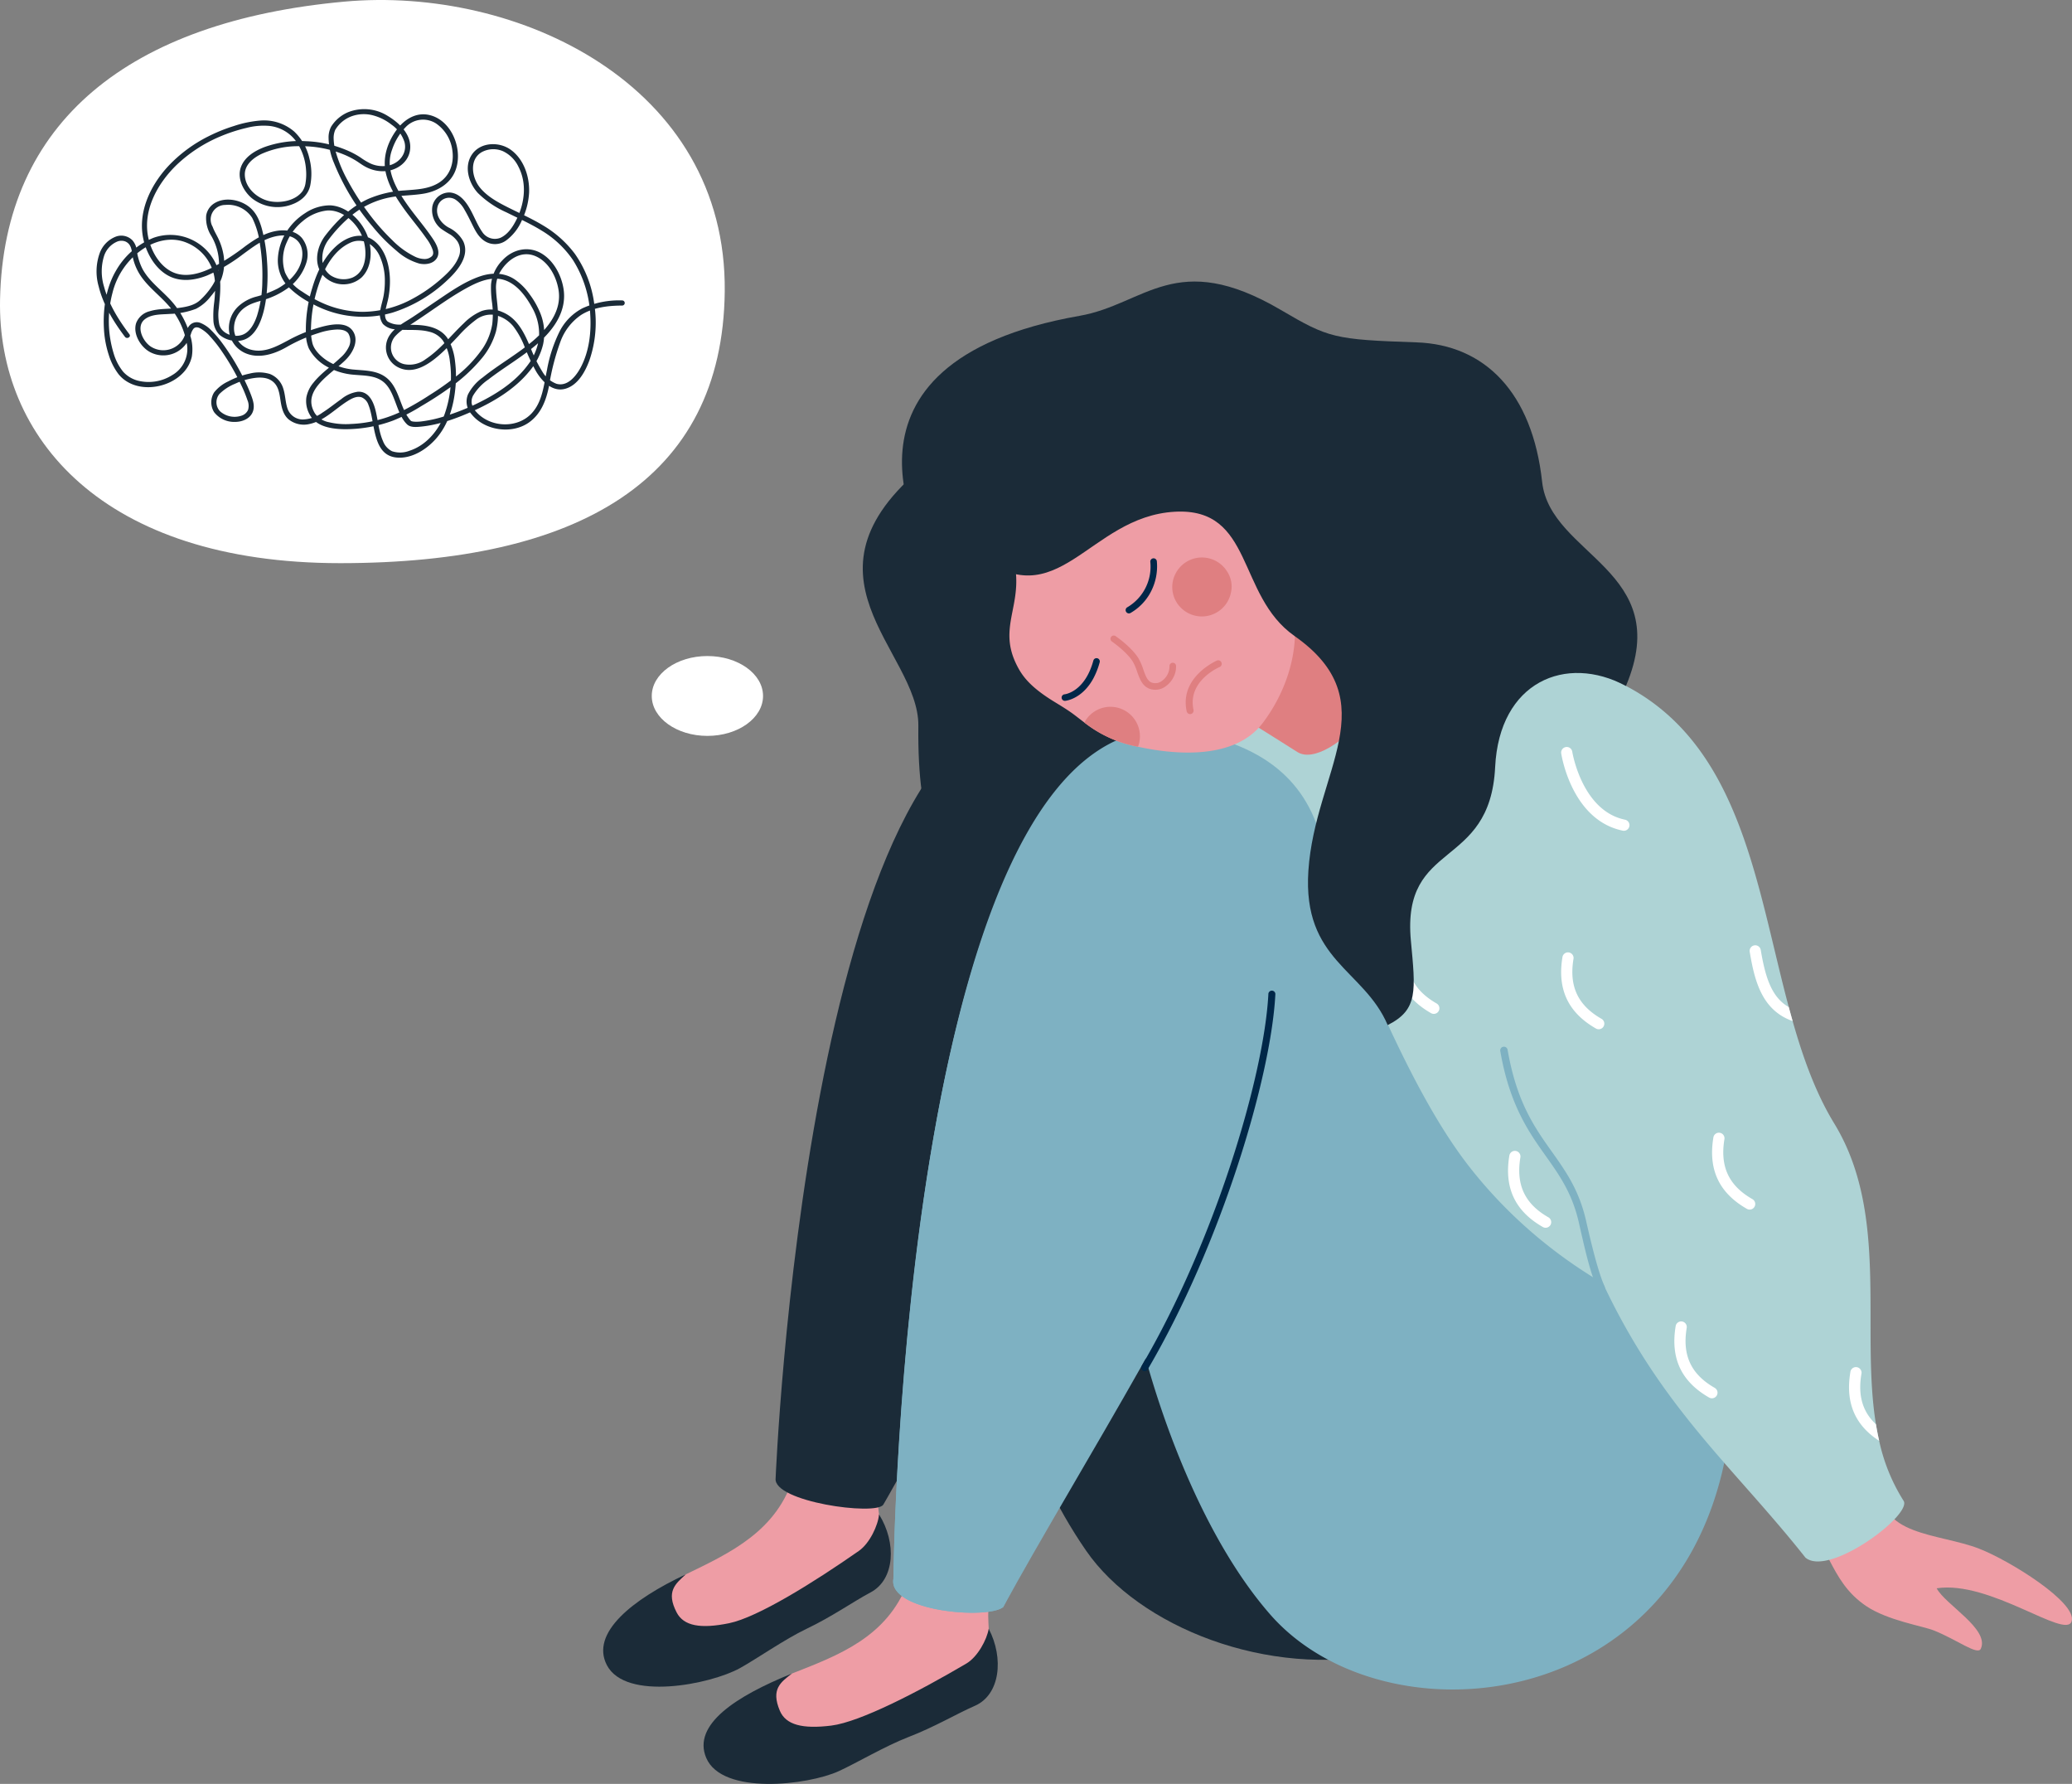
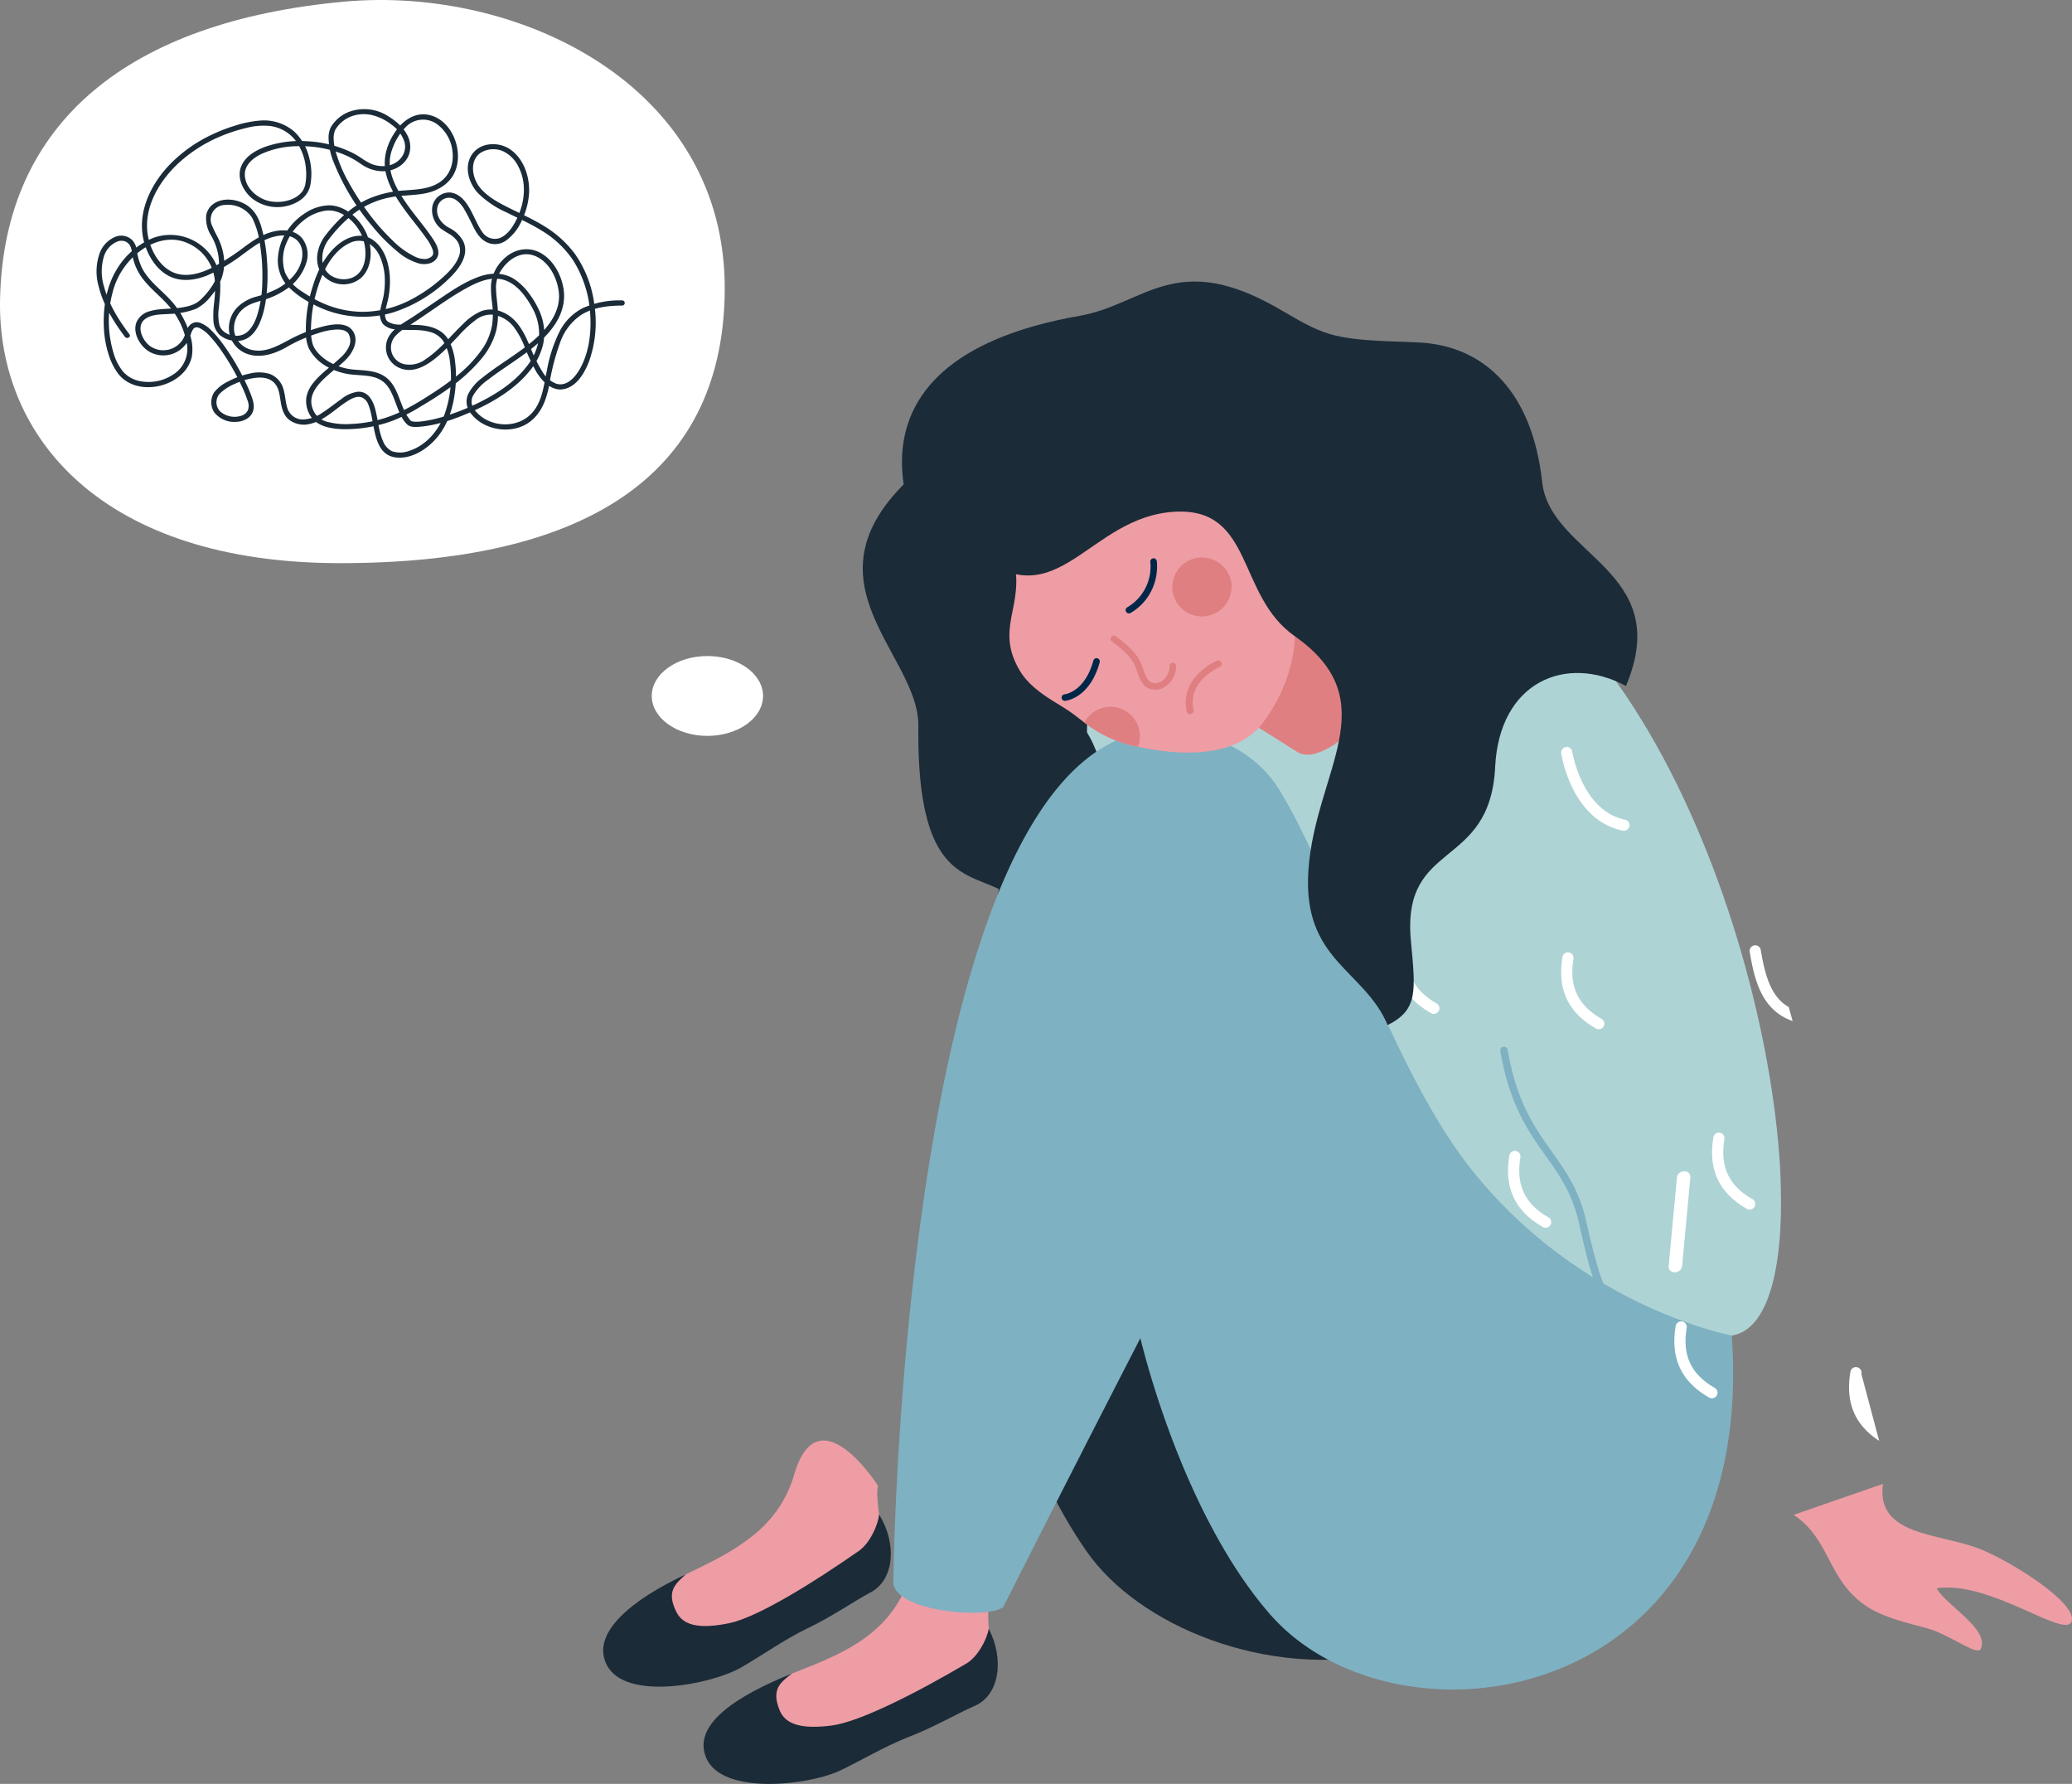
<svg xmlns="http://www.w3.org/2000/svg" width="590.696" height="508.442" viewBox="0 0 590.696 508.442">
  <rect x="0" y="0" width="590.696" height="508.442" fill="#808080" stroke="none" />
  <defs>
    <clipPath id="clip-path">
      <rect id="Rectangle_816" data-name="Rectangle 816" width="590.696" height="508.442" fill="none" />
    </clipPath>
  </defs>
  <g id="general-lp-img3" clip-path="url(#clip-path)">
    <path id="Path_14116" data-name="Path 14116" d="M258.778,451.057c-5.91,15.634-19.833,20.761-33,25.929-4.83,1.9-31.531,26.917,7.931,19.068,6.922-1.377,30.453-6.857,41.34-11.884,11.041-5.1,5.179-21.67,7.1-28.1,0,0-14.678-28.017-23.374-5.01" fill="#ee9da5" />
    <path id="Path_14117" data-name="Path 14117" d="M225.777,476.986c-15.855,6.412-28.48,14.527-24.446,24.037,4.537,10.7,28.944,7.81,37.778,3.793,4.776-2.171,13.358-7.218,19.737-9.672,7.664-2.949,13.87-6.691,19.068-8.955,7.212-3.142,8.34-13.574,3.953-21.959-.522,3.1-3.146,8.007-6.374,9.909-13.557,7.988-30.276,16.659-38.5,17.682s-12.968-.2-14.67-4.224c-2.614-6.185.262-8.143,3.45-10.611" fill="#1b2b38" />
    <path id="Path_14118" data-name="Path 14118" d="M226.4,420.311c-4.678,16.046-18.161,22.238-30.889,28.413-4.667,2.264-29.344,29.285,9.388,18.395,6.8-1.91,29.83-9.2,40.293-15.058,10.612-5.942,3.68-22.054,5.1-28.617,0,0-17.008-26.746-23.892-3.133" fill="#ee9da5" />
    <path id="Path_14119" data-name="Path 14119" d="M195.514,448.724c-15.172,7.1-27.266,16.694-22.506,25.863,5.354,10.311,29.463,5.538,37.96.847,4.593-2.535,12.756-8.233,18.927-11.175,7.41-3.535,13.307-7.748,18.313-10.408,6.948-3.693,7.42-14.193,2.394-22.212-.279,3.127-2.672,8.239-5.741,10.386-12.9,9.017-28.893,18.96-37.009,20.618s-12.944.808-14.953-3.072c-3.086-5.964-.372-8.139,2.615-10.847" fill="#1b2b38" />
    <path id="Path_14120" data-name="Path 14120" d="M426.144,201.859C427.288,229.381,312.4,340,294.154,265.547c-6.1-24.89-33,1.121-32.346-58.667.237-21.538-38.1-43.251,3.656-75.679,15.289-11.875,23.622-55.392,64.944-10.279,16.489,18,95.736,80.937,95.736,80.937" fill="#1b2b38" />
    <path id="Path_14121" data-name="Path 14121" d="M316.7,267.441c16.069,91.662,27.039,196.684,93.734,196.79s73.892-82.206,83.268-83.587c10.147-1.514,14.689-18.513,13.972-42.684-.054-1.753-.107-3.585-.213-5.418-4.2-72.113-51.183-197.879-132.831-180.827C309.37,165.341,300.977,177.8,316.7,267.441" fill="#aed3d5" />
    <path id="Path_14122" data-name="Path 14122" d="M460.562,368.641s-109.856-33.849-146.8-150.965c-14.893-47.216-40.04,46.572-33.563,130.3,2.863,37.008,12.05,68.815,29.44,94,29.925,43.337,147.214,59.162,150.92-73.333" fill="#1b2b38" />
-     <path id="Path_14123" data-name="Path 14123" d="M251.814,428.856s134.456-230.511,44.22-228.1c-65.983,1.765-74.914,220.581-74.914,220.581-.837,6.682,28.607,10.754,30.694,7.517" fill="#1b2b38" />
    <path id="Path_14124" data-name="Path 14124" d="M254.693,450.011s2.691-257.96,84.951-241.193c8.511,1.735,15.066,5.155,19.962,9.931a33.942,33.942,0,0,1,6.042,7.969c9.054,15.011,18.586,40.6,29.774,64.777,7.083,15.3,14.83,30.039,23.539,41.15,31.3,39.934,74.735,48,74.735,48,7.541,106.4-95.454,120.782-131.558,79.532-18.444-21.073-30.922-54.447-37.045-78.767-20.725,40.246-39.078,76.62-39.078,76.62-4.429,3.639-32.888,1.266-31.322-8.016" fill="#7eb1c2" />
-     <path id="Path_14125" data-name="Path 14125" d="M286.015,458.028c41.868-76.62,149.579-232.26,53.629-249.209-82.672-14.6-84.951,241.193-84.951,241.193-1.566,9.282,26.893,11.655,31.322,8.016" fill="#7eb1c2" />
    <path id="Path_14126" data-name="Path 14126" d="M481.891,335.68q-1.172,12.558-2.342,25.116c-.227,2.434-4.061,2.458-3.832,0l2.343-25.116c.227-2.434,4.06-2.458,3.831,0" fill="#fff" />
    <path id="Path_14127" data-name="Path 14127" d="M343.822,158.193l50.16,22.17c10.812,11.066-14.947,39.848-24.163,33.953-5.844-3.737-23.506-14.741-23.506-14.741Z" fill="#df7f81" />
    <path id="Path_14128" data-name="Path 14128" d="M536.809,422.922c-2.121,14.849,15.918,14.021,27.4,18.473,8.856,3.433,28.1,15.471,26.374,20.73-1.71,5.216-23.257-11.768-38.467-9.434,2.421,4.655,15.135,11.6,12.585,17.229-.9,1.991-6.712-2.55-13.422-5.227-3.159-1.26-13.158-2.825-19.249-6.931-11.147-7.515-10.074-18.931-20.68-26Z" fill="#ee9da5" />
-     <path id="Path_14129" data-name="Path 14129" d="M514.715,443.959c-21.566-27.22-42.806-43.842-60.129-83.44-15.889-36.32-28.618-56.559-40.658-92.273l21.889-80.711c58.81,6.514,62.754,56.977,74.137,99.5q.538,2.008,1.1,3.984c3.012,10.622,6.629,20.63,11.856,29.184,15.814,25.885,7.471,58.555,11.893,85.731.263,1.594.566,3.172.92,4.725a52.83,52.83,0,0,0,6.921,17.033c2.829,3.888-21.212,21.92-27.929,16.263" fill="#aed3d5" />
    <path id="Path_14130" data-name="Path 14130" d="M498.8,344.754a1.59,1.59,0,0,1-.789-.21c-7.951-4.544-11.074-11.207-9.547-20.371a1.594,1.594,0,0,1,3.145.523c-1.3,7.8,1.237,13.225,7.983,17.08a1.594,1.594,0,0,1-.792,2.978" fill="#fff" />
    <path id="Path_14131" data-name="Path 14131" d="M488.044,398.54a1.59,1.59,0,0,1-.789-.21c-7.951-4.544-11.074-11.207-9.547-20.371a1.594,1.594,0,0,1,3.145.523c-1.3,7.8,1.237,13.225,7.983,17.08a1.594,1.594,0,0,1-.792,2.978" fill="#fff" />
    <path id="Path_14132" data-name="Path 14132" d="M408.759,288.976a1.59,1.59,0,0,1-.789-.21c-7.951-4.544-11.074-11.207-9.547-20.371a1.594,1.594,0,0,1,3.144.523c-1.3,7.8,1.238,13.225,7.984,17.08a1.594,1.594,0,0,1-.792,2.978" fill="#fff" />
    <path id="Path_14133" data-name="Path 14133" d="M511.053,291.023c-8.748-3.08-10.845-11.415-12.23-19.714a1.595,1.595,0,1,1,3.146-.525c1.34,8.044,3.183,13.506,7.984,16.255q.54,2.008,1.1,3.984" fill="#fff" />
-     <path id="Path_14134" data-name="Path 14134" d="M535.723,410.663c-6.964-4.51-9.654-10.928-8.215-19.558a1.6,1.6,0,1,1,3.147.526c-1.016,6.087.307,10.729,4.148,14.307.263,1.594.565,3.171.92,4.725" fill="#fff" />
+     <path id="Path_14134" data-name="Path 14134" d="M535.723,410.663c-6.964-4.51-9.654-10.928-8.215-19.558a1.6,1.6,0,1,1,3.147.526" fill="#fff" />
    <path id="Path_14135" data-name="Path 14135" d="M455.772,293.358a1.59,1.59,0,0,1-.789-.21c-7.951-4.544-11.074-11.207-9.547-20.371a1.594,1.594,0,0,1,3.145.523c-1.3,7.8,1.237,13.225,7.983,17.08a1.594,1.594,0,0,1-.792,2.978" fill="#fff" />
    <path id="Path_14136" data-name="Path 14136" d="M440.632,349.933a1.59,1.59,0,0,1-.789-.21c-7.951-4.544-11.074-11.207-9.547-20.371a1.594,1.594,0,0,1,3.145.523c-1.3,7.8,1.237,13.225,7.983,17.08a1.594,1.594,0,0,1-.792,2.978" fill="#fff" />
    <path id="Path_14137" data-name="Path 14137" d="M462.947,236.784a1.625,1.625,0,0,1-.323-.033c-14.466-2.978-17.426-21.238-17.545-22.014a1.593,1.593,0,1,1,3.15-.483c.035.22,2.773,16.85,15.038,19.375a1.594,1.594,0,0,1-.32,3.155" fill="#fff" />
    <path id="Path_14138" data-name="Path 14138" d="M457.451,366.643c-1.715-3.8-3.5-10.841-5.27-18.636-2-8.811-5.767-14.115-9.757-19.73-4.939-6.953-10.047-14.142-12.629-29.073a1.06,1.06,0,1,0-2.09.361c2.664,15.406,8.15,23.127,12.99,29.94,3.863,5.438,7.512,10.574,9.417,18.97,1.787,7.88,3.234,14.363,5.348,18.908.62,1.667,2.611.927,1.991-.74" fill="#7eb1c2" />
    <path id="Path_14139" data-name="Path 14139" d="M345.017,144.853c31.643,17.174,27.175,45.043,14.99,61.187-8.457,11.205-26.864,8.692-35.469,6.816-.032-.008-.074-.013-.106-.02a35.048,35.048,0,0,1-15.294-6.9c-1.009-.76-2.017-1.556-3.078-2.352-1.707-1.274-3.647-2.43-5.843-3.783-6.838-4.23-8.95-7.4-10.39-10.3-6.891-13.826,6.772-19.867-5.314-40.765-7.781-13.47,39.831-15.107,60.5-3.887" fill="#ee9da5" />
    <path id="Path_14140" data-name="Path 14140" d="M336.86,173.417a8.451,8.451,0,0,0,14.06-4.51,7.758,7.758,0,0,0-1.091-6.023,8.45,8.45,0,0,0-14.865.949,8.29,8.29,0,0,0,1.9,9.584" fill="#df7f81" />
    <path id="Path_14141" data-name="Path 14141" d="M321.359,202.951a8.406,8.406,0,0,1,3.073,9.885,35.048,35.048,0,0,1-15.294-6.9,8.553,8.553,0,0,1,.526-.872,8.406,8.406,0,0,1,11.7-2.113" fill="#df7f81" />
    <path id="Path_14142" data-name="Path 14142" d="M311.788,193.2c-3.181,6-7.868,6.53-8.106,6.553a.935.935,0,0,1-.186-1.861c.259-.029,5.812-.765,8.224-9.681a.935.935,0,0,1,1.8.488,21.638,21.638,0,0,1-1.737,4.5" fill="#002748" />
    <path id="Path_14143" data-name="Path 14143" d="M327.677,169.412a15,15,0,0,1-5.413,5.316.935.935,0,0,1-.859-1.661,13.418,13.418,0,0,0,6.529-12.95.935.935,0,0,1,1.865-.134,15.692,15.692,0,0,1-2.122,9.429" fill="#002748" />
    <path id="Path_14144" data-name="Path 14144" d="M334.483,193.131a7.093,7.093,0,0,1-2.13,2.452,4.911,4.911,0,0,1-4.781.672c-1.98-.817-2.7-2.858-3.4-4.831a15.186,15.186,0,0,0-1.206-2.813c-1.739-2.84-5.926-5.729-5.966-5.758a.935.935,0,1,1,1.056-1.543c.184.127,4.556,3.142,6.505,6.325a16.5,16.5,0,0,1,1.374,3.166c.611,1.732,1.139,3.227,2.348,3.726a3.1,3.1,0,0,0,2.985-.469,5.127,5.127,0,0,0,2.138-4.2.935.935,0,0,1,1.867-.1,6.537,6.537,0,0,1-.793,3.381" fill="#df7f81" />
    <path id="Path_14145" data-name="Path 14145" d="M339.279,203.533a.962.962,0,0,0,.212-.023,1,1,0,0,0,.762-1.185c-1.782-8.192,7.13-12.084,7.511-12.245a1,1,0,0,0-.776-1.835c-.108.046-10.817,4.687-8.681,14.5a1,1,0,0,0,.972.785" fill="#df7f81" />
    <path id="Path_14146" data-name="Path 14146" d="M369.022,181.248c-16.5-11.577-11.553-36.654-34.111-35.394-24.772,1.384-33.285,30.766-56.721,11.823l-14.125-1.3S231.447,103.392,307.8,90.011c18.687-3.275,27.454-19.211,57.334-1.681,13.633,8,15.177,8.454,38.685,9.251,19.445.659,33.03,14.255,35.819,39.754,2.3,21.05,37.849,25.1,23.9,58.168-17.133-9.163-36.1-1.2-37.293,23.108-1.455,29.579-26.7,20.532-24.026,49.491,1.316,14.256,2.151,19.678-6.614,24.061-6.774-15.937-24.3-18.327-22.606-43.981,1.875-28.363,22.709-48.209-3.985-66.934" fill="#1b2b38" />
-     <path id="Path_14147" data-name="Path 14147" d="M326.329,390.814a1,1,0,0,0,.86-.492c20.877-35.568,35.145-83.146,36.391-106.829a1,1,0,1,0-1.989-.1C360.356,306.838,346.2,354,325.471,389.314a1,1,0,0,0,.858,1.5" fill="#002748" />
    <path id="Path_14148" data-name="Path 14148" d="M.015,85.361C-.77,124.616,29.109,160.51,97,160.51s109-23.638,109.612-77.373C207.281,24.123,147.544-4.039,98.145.467,36.853,6.059,1.027,34.761.015,85.361" fill="#fff" />
    <path id="Path_14149" data-name="Path 14149" d="M185.807,198.362c0,6.285,7.1,11.38,15.863,11.38s15.862-5.1,15.862-11.38-7.1-11.38-15.862-11.38-15.863,5.1-15.863,11.38" fill="#fff" />
    <path id="Path_14150" data-name="Path 14150" d="M35.628,96.01c-3.25-4.3-6.2-9.1-7.5-14.385a15.467,15.467,0,0,1,.323-9.555,7.988,7.988,0,0,1,4.5-4.6,4.446,4.446,0,0,1,4.82,1.042,5.182,5.182,0,0,1,1.2,2.666,16.526,16.526,0,0,0,1.674,5.518c1.7,3.106,4.524,5.325,6.975,7.8A25.04,25.04,0,0,1,54.162,95.4a13,13,0,0,1,.52,6.263,9.684,9.684,0,0,1-2.369,4.471c-4.524,4.953-14.063,6.085-18.549.478A17.762,17.762,0,0,1,31,101.134a28.842,28.842,0,0,1-1.379-7.594c-.288-5.522.6-11.546,3.43-16.368a21.679,21.679,0,0,1,10.731-9.4,14.338,14.338,0,0,1,18.009,7.992A16.542,16.542,0,0,1,62.8,81.886c0,1.965-.242,3.917-.409,5.872a13.639,13.639,0,0,0,.142,4.807c.746,2.646,4.181,3.733,6.581,2.854,2.2-.805,3.446-3.3,4.164-5.435a33.886,33.886,0,0,0,1.509-9.848,55.394,55.394,0,0,0-.671-10.467,23,23,0,0,0-2.2-7.534,8.142,8.142,0,0,0-7.686-3.723,4.141,4.141,0,0,0-3.61,6.223c.482,1.34,1.289,2.542,1.849,3.852a17.76,17.76,0,0,1,1.243,4.092,13.387,13.387,0,0,1-.572,6.816,16.875,16.875,0,0,1-3.074,5.082,12.292,12.292,0,0,1-4.188,3.54,22.7,22.7,0,0,1-7.428,1.456c-2.334.181-5.185-.012-7.151,1.516-2.668,2.074-.553,6.376,1.745,7.826a6.569,6.569,0,0,0,9.163-2.223c.768-1.3.908-3.041,2.08-4.086a2.793,2.793,0,0,1,2.82-.484,8.823,8.823,0,0,1,3.126,2.133,30.174,30.174,0,0,1,3.285,3.861,66.768,66.768,0,0,1,6,9.939c.745,1.5,1.444,3.024,2.037,4.588.624,1.644,1.208,3.437.384,5.126-.9,1.841-3.1,2.6-5.026,2.586a7.233,7.233,0,0,1-5.879-2.79,5.3,5.3,0,0,1,.021-5.642,11.048,11.048,0,0,1,4-3.115,22.848,22.848,0,0,1,6.092-2.226,10.765,10.765,0,0,1,5.792.109,6.446,6.446,0,0,1,3.84,4.234c.576,1.809.566,3.749,1.162,5.552a4.635,4.635,0,0,0,4.294,3.187,10.073,10.073,0,0,0,5.705-1.973c1.856-1.175,3.551-2.578,5.35-3.835a9.507,9.507,0,0,1,4.741-2.106c2.984-.141,4.323,2.606,4.974,5.086.78,2.974.93,6.193,2.2,9.023a5.278,5.278,0,0,0,2.549,2.846,7.357,7.357,0,0,0,5.027-.149c4.774-1.548,8.35-5.883,10-10.494a32.015,32.015,0,0,0,1.471-15.012,13.76,13.76,0,0,0-1.98-5.87,6.676,6.676,0,0,0-3.919-2.534c-3.193-.838-6.522-.272-9.761-.7a5.239,5.239,0,0,1-3.423-1.506,5,5,0,0,1-.7-4.232c.242-1.305.668-2.566.9-3.877a23.276,23.276,0,0,0,.344-4.192,16.628,16.628,0,0,0-1.413-6.914,8.114,8.114,0,0,0-3.6-4,5.81,5.81,0,0,0-5,.138c-4.274,2.007-6.911,6.557-8.476,10.816a41.346,41.346,0,0,0-2.558,13.135,15.548,15.548,0,0,0,.433,4.731c.584,1.987,2.452,3.734,4.176,4.862a16.816,16.816,0,0,0,7.783,2.544c2.778.249,5.77.231,8.242,1.709,4.413,2.64,4.435,8.36,7.254,12.188a4.928,4.928,0,0,0,.635.747c-.2-.178.037.02.14.057-.242-.088.09.021.177.043a3.864,3.864,0,0,0,.386.074c-.218-.033.215.015.307.021.192.01.384.012.576.01.4,0,.806-.031,1.207-.07a36.341,36.341,0,0,0,6.714-1.471,62.261,62.261,0,0,0,8.46-3.25c5.65-2.652,11.422-6.175,15.213-11.25a15.964,15.964,0,0,0,3.265-7.628,15.027,15.027,0,0,0-1.947-8.872c-1.838-3.364-4.582-7.085-8.526-8.016-3.535-.834-7.183.832-10.213,2.5-4.578,2.514-8.8,5.648-13.138,8.551q-1.866,1.251-3.756,2.466a13.979,13.979,0,0,0-3.184,2.457,4.858,4.858,0,0,0,2.355,8.17,7.576,7.576,0,0,0,6.12-1.416c4.212-2.791,7.285-6.853,10.929-10.283a15.608,15.608,0,0,1,4.966-3.417,7.9,7.9,0,0,1,5.807.2c4.478,1.758,6.439,6.069,8.2,10.221a40.289,40.289,0,0,0,3.4,6.883,7.829,7.829,0,0,0,4,3.407c3.252.923,5.751-2.409,7.035-4.909,2.3-4.487,2.91-9.829,2.589-14.8a32.144,32.144,0,0,0-4.928-15.554,28.573,28.573,0,0,0-8.971-8.419c-3.2-1.98-6.641-3.5-10-5.177a27.232,27.232,0,0,1-8.153-5.532c-2.6-2.837-4.006-7.5-1.685-10.94,2.424-3.594,7.78-3.753,11.093-1.354,3.751,2.715,5.375,7.691,5.213,12.175a20.677,20.677,0,0,1-2.047,7.874A13.8,13.8,0,0,1,144.2,68.6a5.411,5.411,0,0,1-5.815.239c-2.025-1.182-2.963-3.246-3.963-5.265-.613-1.237-1.221-2.478-1.926-3.666a8.114,8.114,0,0,0-2.656-3.02,3.4,3.4,0,0,0-5.163,2.309c-.483,2.426,1.256,4.588,3.253,5.672a9.3,9.3,0,0,1,4.122,3.876c1.994,4.192-1.633,8.436-4.519,11.111a40.52,40.52,0,0,1-15.588,9.229,30.141,30.141,0,0,1-22.768-2.427,25.743,25.743,0,0,1-7.075-5.012,10.867,10.867,0,0,1-2.877-8.125,15.781,15.781,0,0,1,2.41-7.4,17.172,17.172,0,0,1,5.346-5.367,12.775,12.775,0,0,1,7.15-2.228c4.562.227,8.539,3.962,10.327,7.978,1.728,3.88,1.881,9.381-1.354,12.558a7.832,7.832,0,0,1-11.2-.8c-2.593-3.368-1.516-8.1.9-11.208,3.277-4.225,7.258-8.113,12.176-10.359a30.812,30.812,0,0,1,10.488-2.431c3.271-.263,6.624-.351,9.52-2.1,3.228-1.95,4.483-5.55,3.985-9.182a10.983,10.983,0,0,0-4.707-7.82,6.831,6.831,0,0,0-8.682,1.145,17.016,17.016,0,0,0-3.81,6.354,10.675,10.675,0,0,0-.558,5.25c.544,3.782,2.646,7.217,4.8,10.291,2.119,3.024,4.551,5.812,6.673,8.832,1.156,1.645,3.095,4.322,1.923,6.416-.983,1.757-3.295,2.067-5.076,1.67a16.461,16.461,0,0,1-6.447-3.6,50.179,50.179,0,0,1-6.933-7.037A65.126,65.126,0,0,1,95.235,46.5a19.032,19.032,0,0,1-1.566-7.521,6.609,6.609,0,0,1,.738-2.885,10.492,10.492,0,0,1,4.861-4.126A12.568,12.568,0,0,1,110.62,33.09c3.426,2.066,7.037,5.617,6.224,10-.618,3.336-3.779,5.438-7,5.7a10.486,10.486,0,0,1-5.688-1.281c-.985-.52-1.858-1.216-2.808-1.793a25.063,25.063,0,0,0-2.9-1.5,31.79,31.79,0,0,0-12.79-2.537A25.565,25.565,0,0,0,74.484,43.9c-2.311,1.135-4.732,3.058-4.691,5.88.054,3.76,3.537,6.792,6.986,7.54,3.147.683,7.5-.087,9.489-2.874a5.661,5.661,0,0,0,.854-2.421,15,15,0,0,0,.129-3.565A16.057,16.057,0,0,0,84.577,40.5a10.88,10.88,0,0,0-7.837-4.616,19.176,19.176,0,0,0-6.473.571,46.3,46.3,0,0,0-7.638,2.508,41,41,0,0,0-12.205,7.974c-5.615,5.4-10.02,13.376-8.014,21.36.944,3.755,3.336,7.785,7.026,9.359,3.5,1.494,7.462.351,10.724-1.217a64,64,0,0,0,9.772-6.263c2.646-1.928,5.354-3.689,8.636-4.317,2.626-.5,5.635-.178,7.487,1.956a7.627,7.627,0,0,1,1.276,7.067,14.228,14.228,0,0,1-5.843,7.634,22.357,22.357,0,0,1-5.82,2.811c-1.945.633-3.887.991-5.612,2.159a7.225,7.225,0,0,0-3.292,6.935,6.454,6.454,0,0,0,4.892,5.272c3.79.948,7.276-.984,10.5-2.7a43.593,43.593,0,0,1,9.946-3.948c2.587-.637,6.624-1.355,8.438,1.231,1.845,2.628.221,5.925-1.679,7.957-3.822,4.089-13.231,8.781-9.073,15.6a6.312,6.312,0,0,0,3.953,2.5,21,21,0,0,0,6.383.5,36.741,36.741,0,0,0,13.679-3.257,83.943,83.943,0,0,0,8.688-4.988,80.361,80.361,0,0,0,6.947-4.85,36.557,36.557,0,0,0,8.156-8.42,17.4,17.4,0,0,0,2.744-6.975,24.559,24.559,0,0,0-.046-5.945,29.62,29.62,0,0,1-.306-5.32,11.347,11.347,0,0,1,3.213-6.858c2.946-3.194,7.458-4.248,11.272-1.924,3.4,2.072,5.551,6.107,6.176,9.97.991,6.121-2.486,11.274-6.847,15.2-4.5,4.05-9.8,7-14.572,10.7a14.628,14.628,0,0,0-4.394,4.654,4.237,4.237,0,0,0-.348,1.046,5.831,5.831,0,0,0-.035.978,4.808,4.808,0,0,0,1.293,2.52c3.962,4.5,11.7,4.881,15.818.446,3.121-3.361,3.46-8.107,4.38-12.381a40.548,40.548,0,0,1,3.72-11.215,15.374,15.374,0,0,1,6.393-6.354,25.121,25.121,0,0,1,11.313-2.237.733.733,0,0,1,0,1.466c-4,.021-8.239.5-11.7,2.675a15.683,15.683,0,0,0-5.917,7.672,66.542,66.542,0,0,0-3.211,12.448c-.772,4.063-2.247,8.063-5.756,10.536-4.908,3.459-12.686,2.31-16.409-2.422a5.33,5.33,0,0,1-.951-5.6,13.545,13.545,0,0,1,4.194-4.817c4.641-3.748,9.914-6.634,14.443-10.532,4.2-3.618,8.121-8.484,7.173-14.392-.609-3.792-2.762-7.9-6.373-9.561-4.325-1.993-8.452,1.044-10.495,4.792a8.984,8.984,0,0,0-.942,4.749c.06,1.831.362,3.645.484,5.472a19.843,19.843,0,0,1-.517,6.383,20.859,20.859,0,0,1-3.951,7.526,46.859,46.859,0,0,1-9.649,8.778c-2.5,1.795-5.107,3.445-7.762,5a50.312,50.312,0,0,1-7.9,4.048,39.193,39.193,0,0,1-13.876,2.487c-3.482-.042-7.965-.635-9.859-3.988a7.853,7.853,0,0,1-1.056-5.062,9.135,9.135,0,0,1,2.015-4.2c2.164-2.74,5.136-4.679,7.643-7.072a9.654,9.654,0,0,0,2.55-3.358,4.014,4.014,0,0,0-.275-3.654c-.757-.971-2.177-1.1-3.313-1.075A18.752,18.752,0,0,0,90.9,94.9a45.865,45.865,0,0,0-9.267,4.065c-3.264,1.862-7.4,3.24-11.11,1.915a7.864,7.864,0,0,1-5.142-5.915,8.5,8.5,0,0,1,2.706-7.778A12.069,12.069,0,0,1,72.8,84.616a30.685,30.685,0,0,0,6.361-2.379c2.864-1.6,5.521-4.033,6.593-7.214.712-2.115.689-4.667-.886-6.335-1.884-2-4.939-1.8-7.368-1.05-3.121.957-5.6,2.916-8.2,4.8A48.609,48.609,0,0,1,59.094,78.5c-3.5,1.4-7.481,1.953-10.947.161-3.612-1.867-6.038-5.851-7.074-9.682C38.933,61.068,42.69,53,48.036,47.272a40.662,40.662,0,0,1,11.4-8.427,47.284,47.284,0,0,1,7.248-2.929,31.816,31.816,0,0,1,7.379-1.544,13.226,13.226,0,0,1,9.786,3.1A15.1,15.1,0,0,1,88.213,45.2a17.228,17.228,0,0,1,.222,7.721c-.626,2.788-2.824,4.538-5.463,5.443a11.706,11.706,0,0,1-11.1-1.81c-2.5-2.05-4.382-5.752-3.171-8.977,1.087-2.9,3.974-4.621,6.73-5.672a29.712,29.712,0,0,1,11.792-1.66,32.81,32.81,0,0,1,12.685,3.035,24.452,24.452,0,0,1,2.839,1.593,19.382,19.382,0,0,0,2.849,1.715,8.431,8.431,0,0,0,5.343.553c2.975-.739,5.178-3.487,4.385-6.611a9.617,9.617,0,0,0-3.709-5,14.431,14.431,0,0,0-5.292-2.655,10.243,10.243,0,0,0-6.143.288,9.044,9.044,0,0,0-4.607,3.851,5.805,5.805,0,0,0-.453,2.56,14.609,14.609,0,0,0,.535,3.49A39.054,39.054,0,0,0,99.2,51.589a72.834,72.834,0,0,0,5.8,9.058,61.438,61.438,0,0,0,6.842,7.81,23.44,23.44,0,0,0,6.589,4.756,6.6,6.6,0,0,0,2.623.613,3,3,0,0,0,1.944-.694,1.21,1.21,0,0,0,.475-.789c.044-.2-.006.1.008-.032.006-.056.01-.112.011-.168,0-.092,0-.184-.007-.277a3.276,3.276,0,0,0-.132-.626,12.007,12.007,0,0,0-1.782-3.265c-2.071-2.992-4.476-5.739-6.583-8.706-2.193-3.087-4.291-6.5-5.055-10.256-.868-4.273.6-8.565,3.151-12.025,2.15-2.922,5.445-5.036,9.183-4.236,6.632,1.42,9.924,10.159,7.49,16.059-1.523,3.693-5.182,5.748-8.986,6.389-3.068.516-6.2.455-9.267,1a24.585,24.585,0,0,0-11.3,5.212,40.137,40.137,0,0,0-6.367,6.678,8.978,8.978,0,0,0-1.955,5.526,5.758,5.758,0,0,0,2.359,4.858,6.835,6.835,0,0,0,6.167.67c4.332-1.826,4.348-7.812,2.939-11.532-1.506-3.976-5.626-7.9-10.106-7.614a12.913,12.913,0,0,0-6.964,3.058,15.625,15.625,0,0,0-4.531,6.02,11.763,11.763,0,0,0-.486,8.579,12.243,12.243,0,0,0,4.887,5.461,37.4,37.4,0,0,0,6.331,3.488,28.629,28.629,0,0,0,10.891,2.276,30.112,30.112,0,0,0,14.285-3.75,43.608,43.608,0,0,0,8.15-5.683c1.92-1.688,3.936-3.661,4.911-6.079a4.785,4.785,0,0,0-.318-4.579,7.309,7.309,0,0,0-2-1.923,30.985,30.985,0,0,1-2.746-1.737,6.791,6.791,0,0,1-2.387-6.323,4.947,4.947,0,0,1,4.968-3.945c2.659.2,4.4,2.36,5.642,4.5,1.269,2.18,2.139,4.625,3.573,6.7a4.3,4.3,0,0,0,5.209,1.722c2.225-1,3.7-3.365,4.716-5.473,2.234-4.62,2.854-10.123.426-14.8a9.316,9.316,0,0,0-4.427-4.423,6.932,6.932,0,0,0-6.078.3c-3.584,2.14-2.765,7.2-.527,10.006,2.049,2.566,5.074,4.212,7.954,5.667,3.338,1.686,6.773,3.184,9.98,5.121a31.171,31.171,0,0,1,9.178,8.151,32.1,32.1,0,0,1,5.575,14.615,33.039,33.039,0,0,1-1.42,15.754c-1.178,3.2-3.232,7-6.738,8.064-3.713,1.131-6.726-1.993-8.454-4.892a58.148,58.148,0,0,1-3.26-6.96,23.055,23.055,0,0,0-3.3-5.965,9.341,9.341,0,0,0-5.726-3.254,7.066,7.066,0,0,0-4.965,1.522,33.32,33.32,0,0,0-4.893,4.539c-1.726,1.816-3.432,3.656-5.312,5.316-3.244,2.863-7.7,5.9-12.074,3.519a6.315,6.315,0,0,1-2.089-9.239c1.577-2.241,4.177-3.5,6.41-4.971,2.407-1.59,4.781-3.229,7.171-4.844,3.746-2.532,7.6-5.221,11.9-6.722,3.3-1.151,6.842-1.2,9.871.713a16.638,16.638,0,0,1,4.38,4.3,24.237,24.237,0,0,1,3.058,5.377,15.322,15.322,0,0,1,.833,8.876,18.518,18.518,0,0,1-3.931,7.735c-4.053,4.981-9.846,8.5-15.622,11.14-4.8,2.195-10.06,4.145-15.356,4.649-1.191.113-2.9.28-3.853-.622-1.681-1.594-2.5-4.085-3.3-6.189-.826-2.168-1.693-4.556-3.59-6.031-2.313-1.8-5.489-1.695-8.26-1.951a18.645,18.645,0,0,1-7.753-2.331,12.733,12.733,0,0,1-5.159-5.227,11.29,11.29,0,0,1-.816-4.3,40.108,40.108,0,0,1,1.818-12.9c1.323-4.449,3.356-8.8,6.867-11.946,2.931-2.624,7.128-4.16,10.6-1.592,3.553,2.626,4.685,7.559,4.682,11.744a25.665,25.665,0,0,1-.358,4.133c-.221,1.342-.639,2.628-.906,3.957-.228,1.139-.289,2.585.651,3.316a6.371,6.371,0,0,0,3.571.852c1.667.077,3.338.019,5.006.112,3.464.191,6.966,1.111,8.787,4.336a16.8,16.8,0,0,1,1.808,6.081,33.519,33.519,0,0,1,.084,7.644c-.505,5.144-1.977,10.252-5.414,14.228-2.733,3.162-7.071,5.942-11.43,5.479-6.94-.737-5.954-10.19-7.916-14.944a3.542,3.542,0,0,0-1.992-2.219c-1.394-.431-2.811.359-3.962,1.078-3.546,2.215-6.693,5.678-10.933,6.55a6.933,6.933,0,0,1-5.783-1.252c-1.53-1.237-2.039-3.147-2.343-5.006-.3-1.823-.452-3.928-1.749-5.366-1.325-1.468-3.223-1.731-5.1-1.581a18.8,18.8,0,0,0-6.173,1.72,13.4,13.4,0,0,0-4.487,2.938,3.725,3.725,0,0,0,.192,4.9,6.215,6.215,0,0,0,6.127,1.26,3.05,3.05,0,0,0,1.868-1.65,4.064,4.064,0,0,0-.175-2.767,35.636,35.636,0,0,0-1.686-4.117A69.109,69.109,0,0,0,63.1,99.933a34.984,34.984,0,0,0-3.207-4.041,9.841,9.841,0,0,0-2.974-2.38,1.984,1.984,0,0,0-1.1-.2c.154-.02-.069.02-.12.037-.19.062-.005-.013-.153.061a1,1,0,0,0-.42.339,4.314,4.314,0,0,0-.689,1.417A10.158,10.158,0,0,1,52.9,98.185a8.022,8.022,0,0,1-9.881,2.287c-2.818-1.356-5.224-5.234-4.2-8.4a5.515,5.515,0,0,1,3.849-3.361c2.669-.836,5.612-.592,8.365-.962,2.1-.282,4.447-.724,6.04-2.237a21.181,21.181,0,0,0,3.5-4.176,12.131,12.131,0,0,0,1.875-5.867,16.11,16.11,0,0,0-2.191-8.2,9.414,9.414,0,0,1-1.478-5.848A5.038,5.038,0,0,1,61.175,57.9c2.793-1.707,6.689-1.1,9.3.66,2.311,1.555,3.377,3.834,4.12,6.43a46.364,46.364,0,0,1,1.537,9.525,52.007,52.007,0,0,1-.3,10.729c-.644,4.672-2.611,12.289-8.712,11.91a7.378,7.378,0,0,1-4.6-1.78,6.154,6.154,0,0,1-1.678-4.032,28.956,28.956,0,0,1,.235-5.262,34.085,34.085,0,0,0,.184-6.017,12.933,12.933,0,0,0-7.938-10.841c-4.5-1.92-9.4-.583-13.207,2.195a21.294,21.294,0,0,0-8.037,12.007,31.547,31.547,0,0,0,.3,17.231,15.084,15.084,0,0,0,2.736,5.3,8.57,8.57,0,0,0,4.159,2.529,12.58,12.58,0,0,0,9.831-1.577,8.6,8.6,0,0,0,4.252-8.393,22.272,22.272,0,0,0-5.727-11.889c-2.4-2.627-5.278-4.811-7.337-7.739a15.336,15.336,0,0,1-2.325-5.078c-.324-1.294-.3-2.763-.916-3.816a2.661,2.661,0,0,0-1.485-1.226,3.25,3.25,0,0,0-2.091.067,6.7,6.7,0,0,0-3.833,4.2,14.821,14.821,0,0,0,.049,8.771c1.338,4.945,4.136,9.415,7.2,13.464.57.752-.7,1.483-1.265.74" fill="#1b2b38" />
  </g>
</svg>